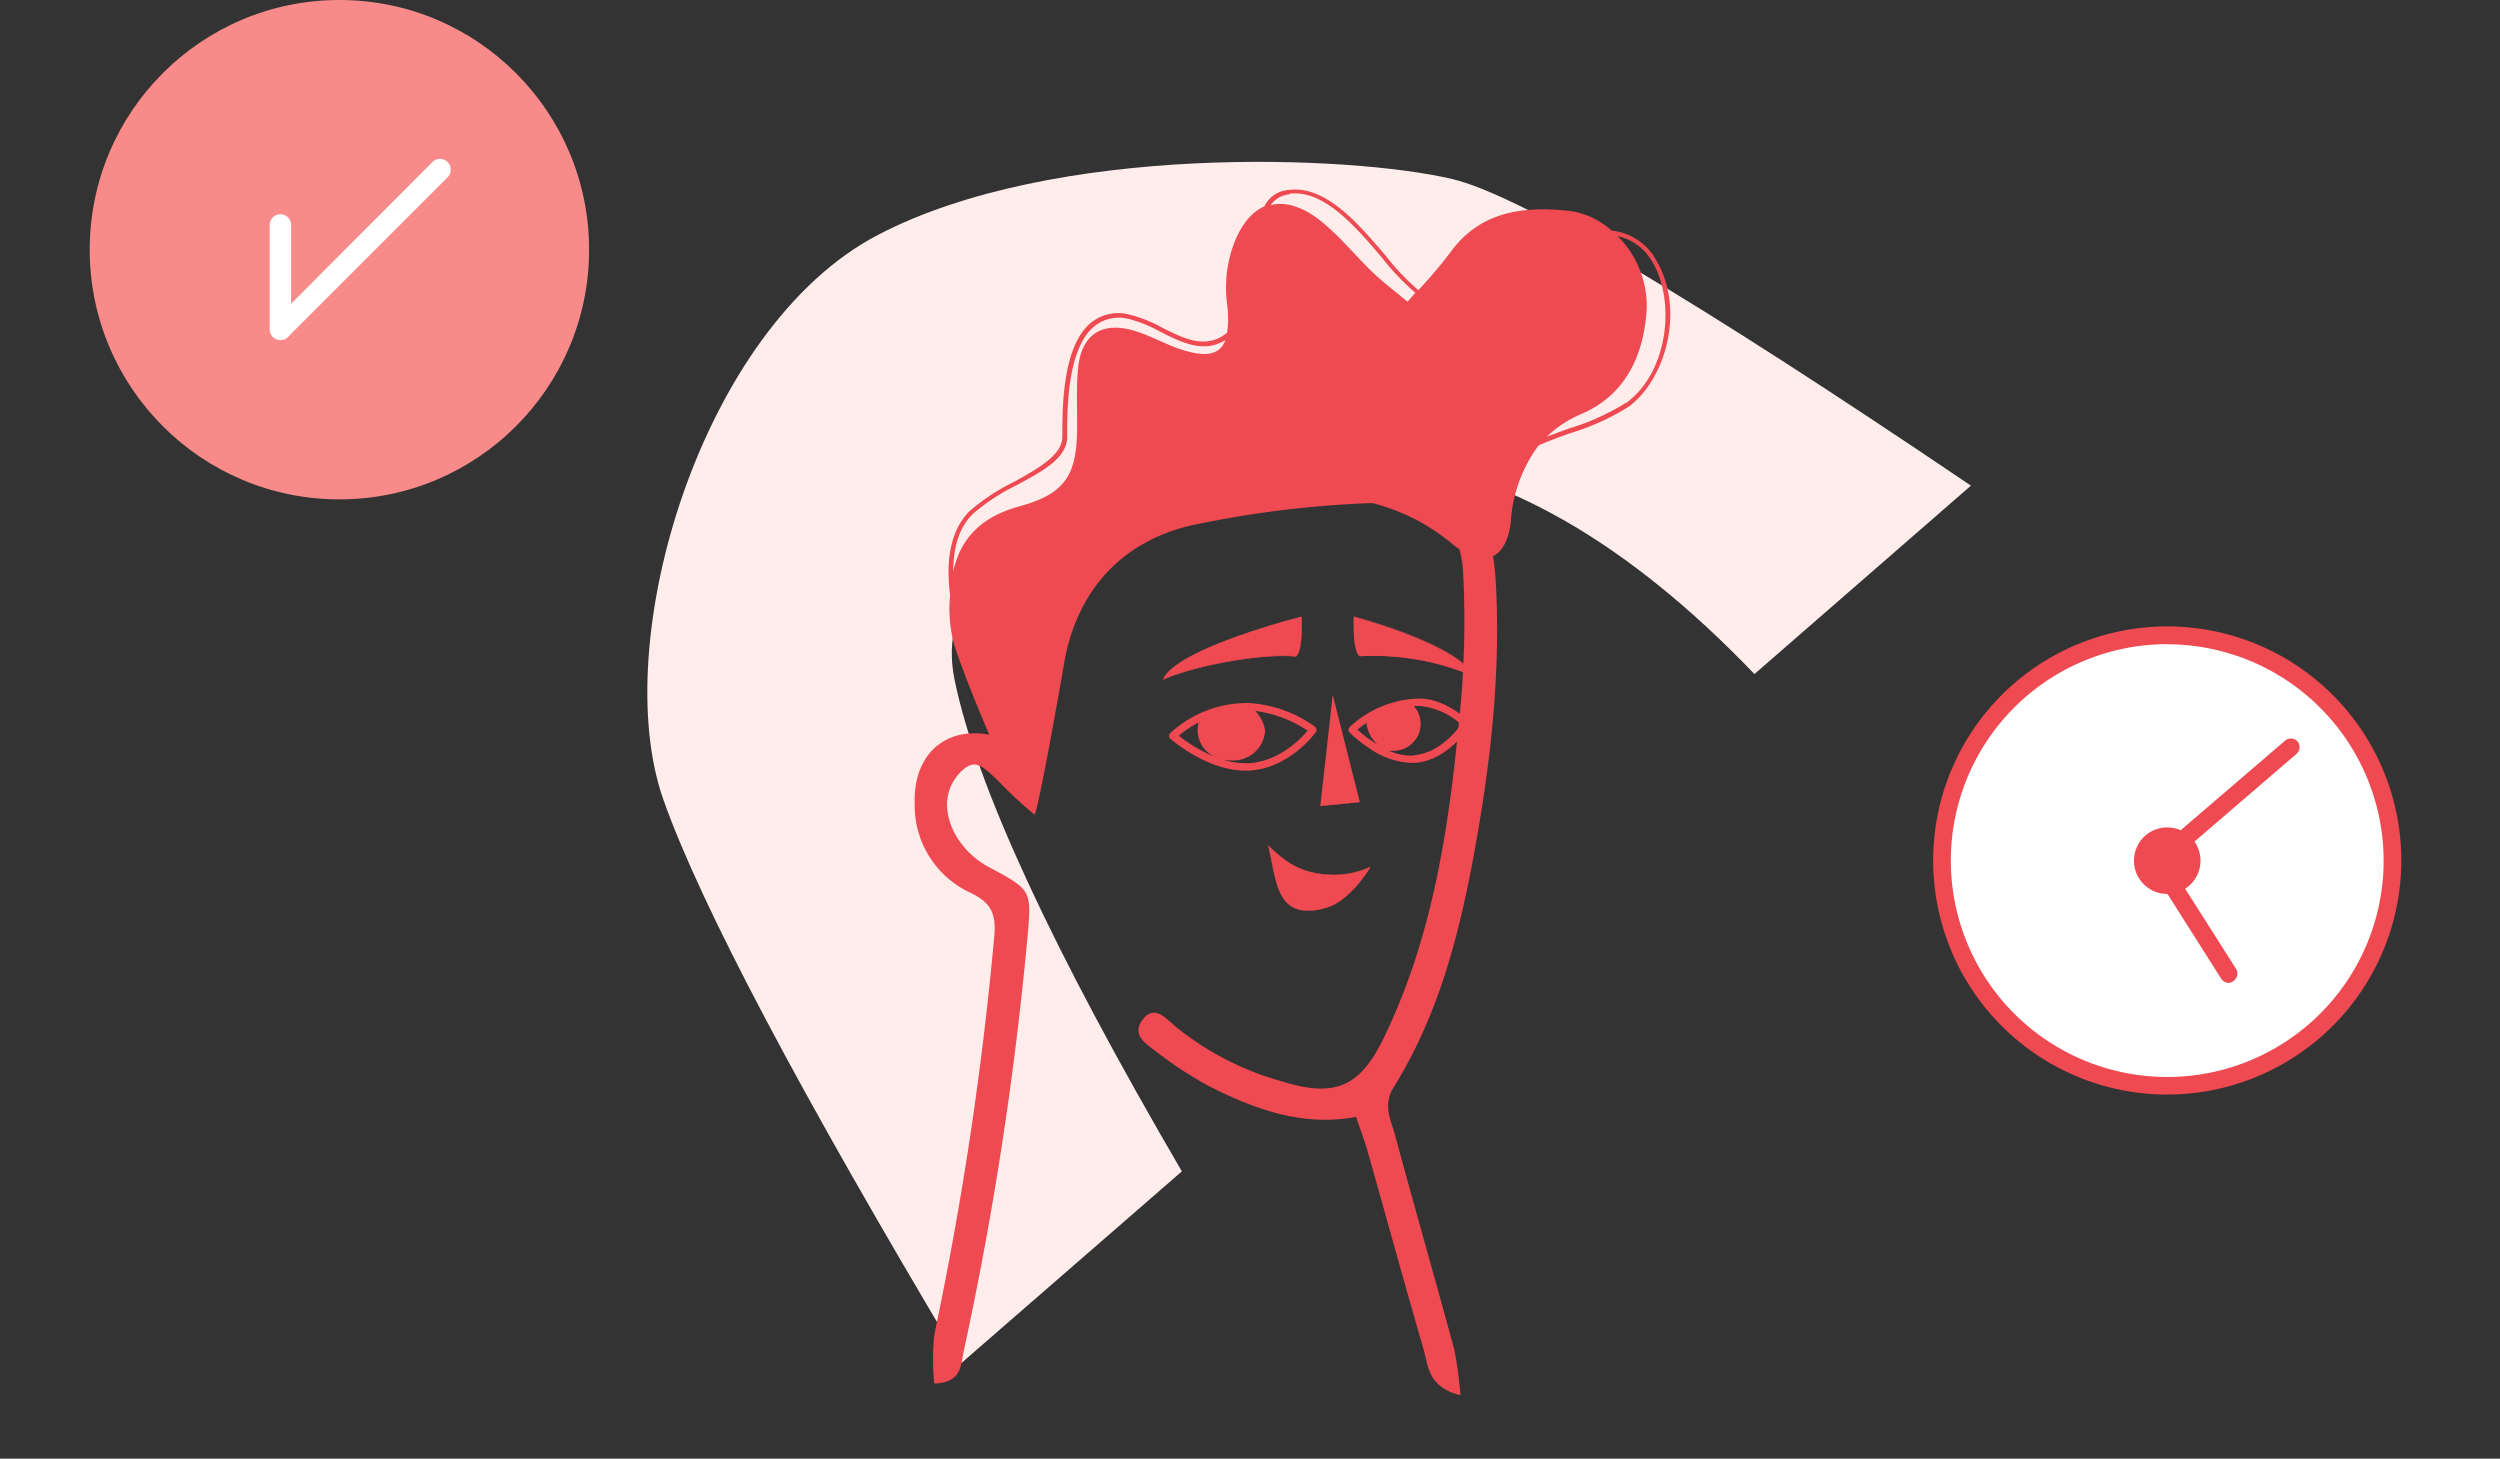
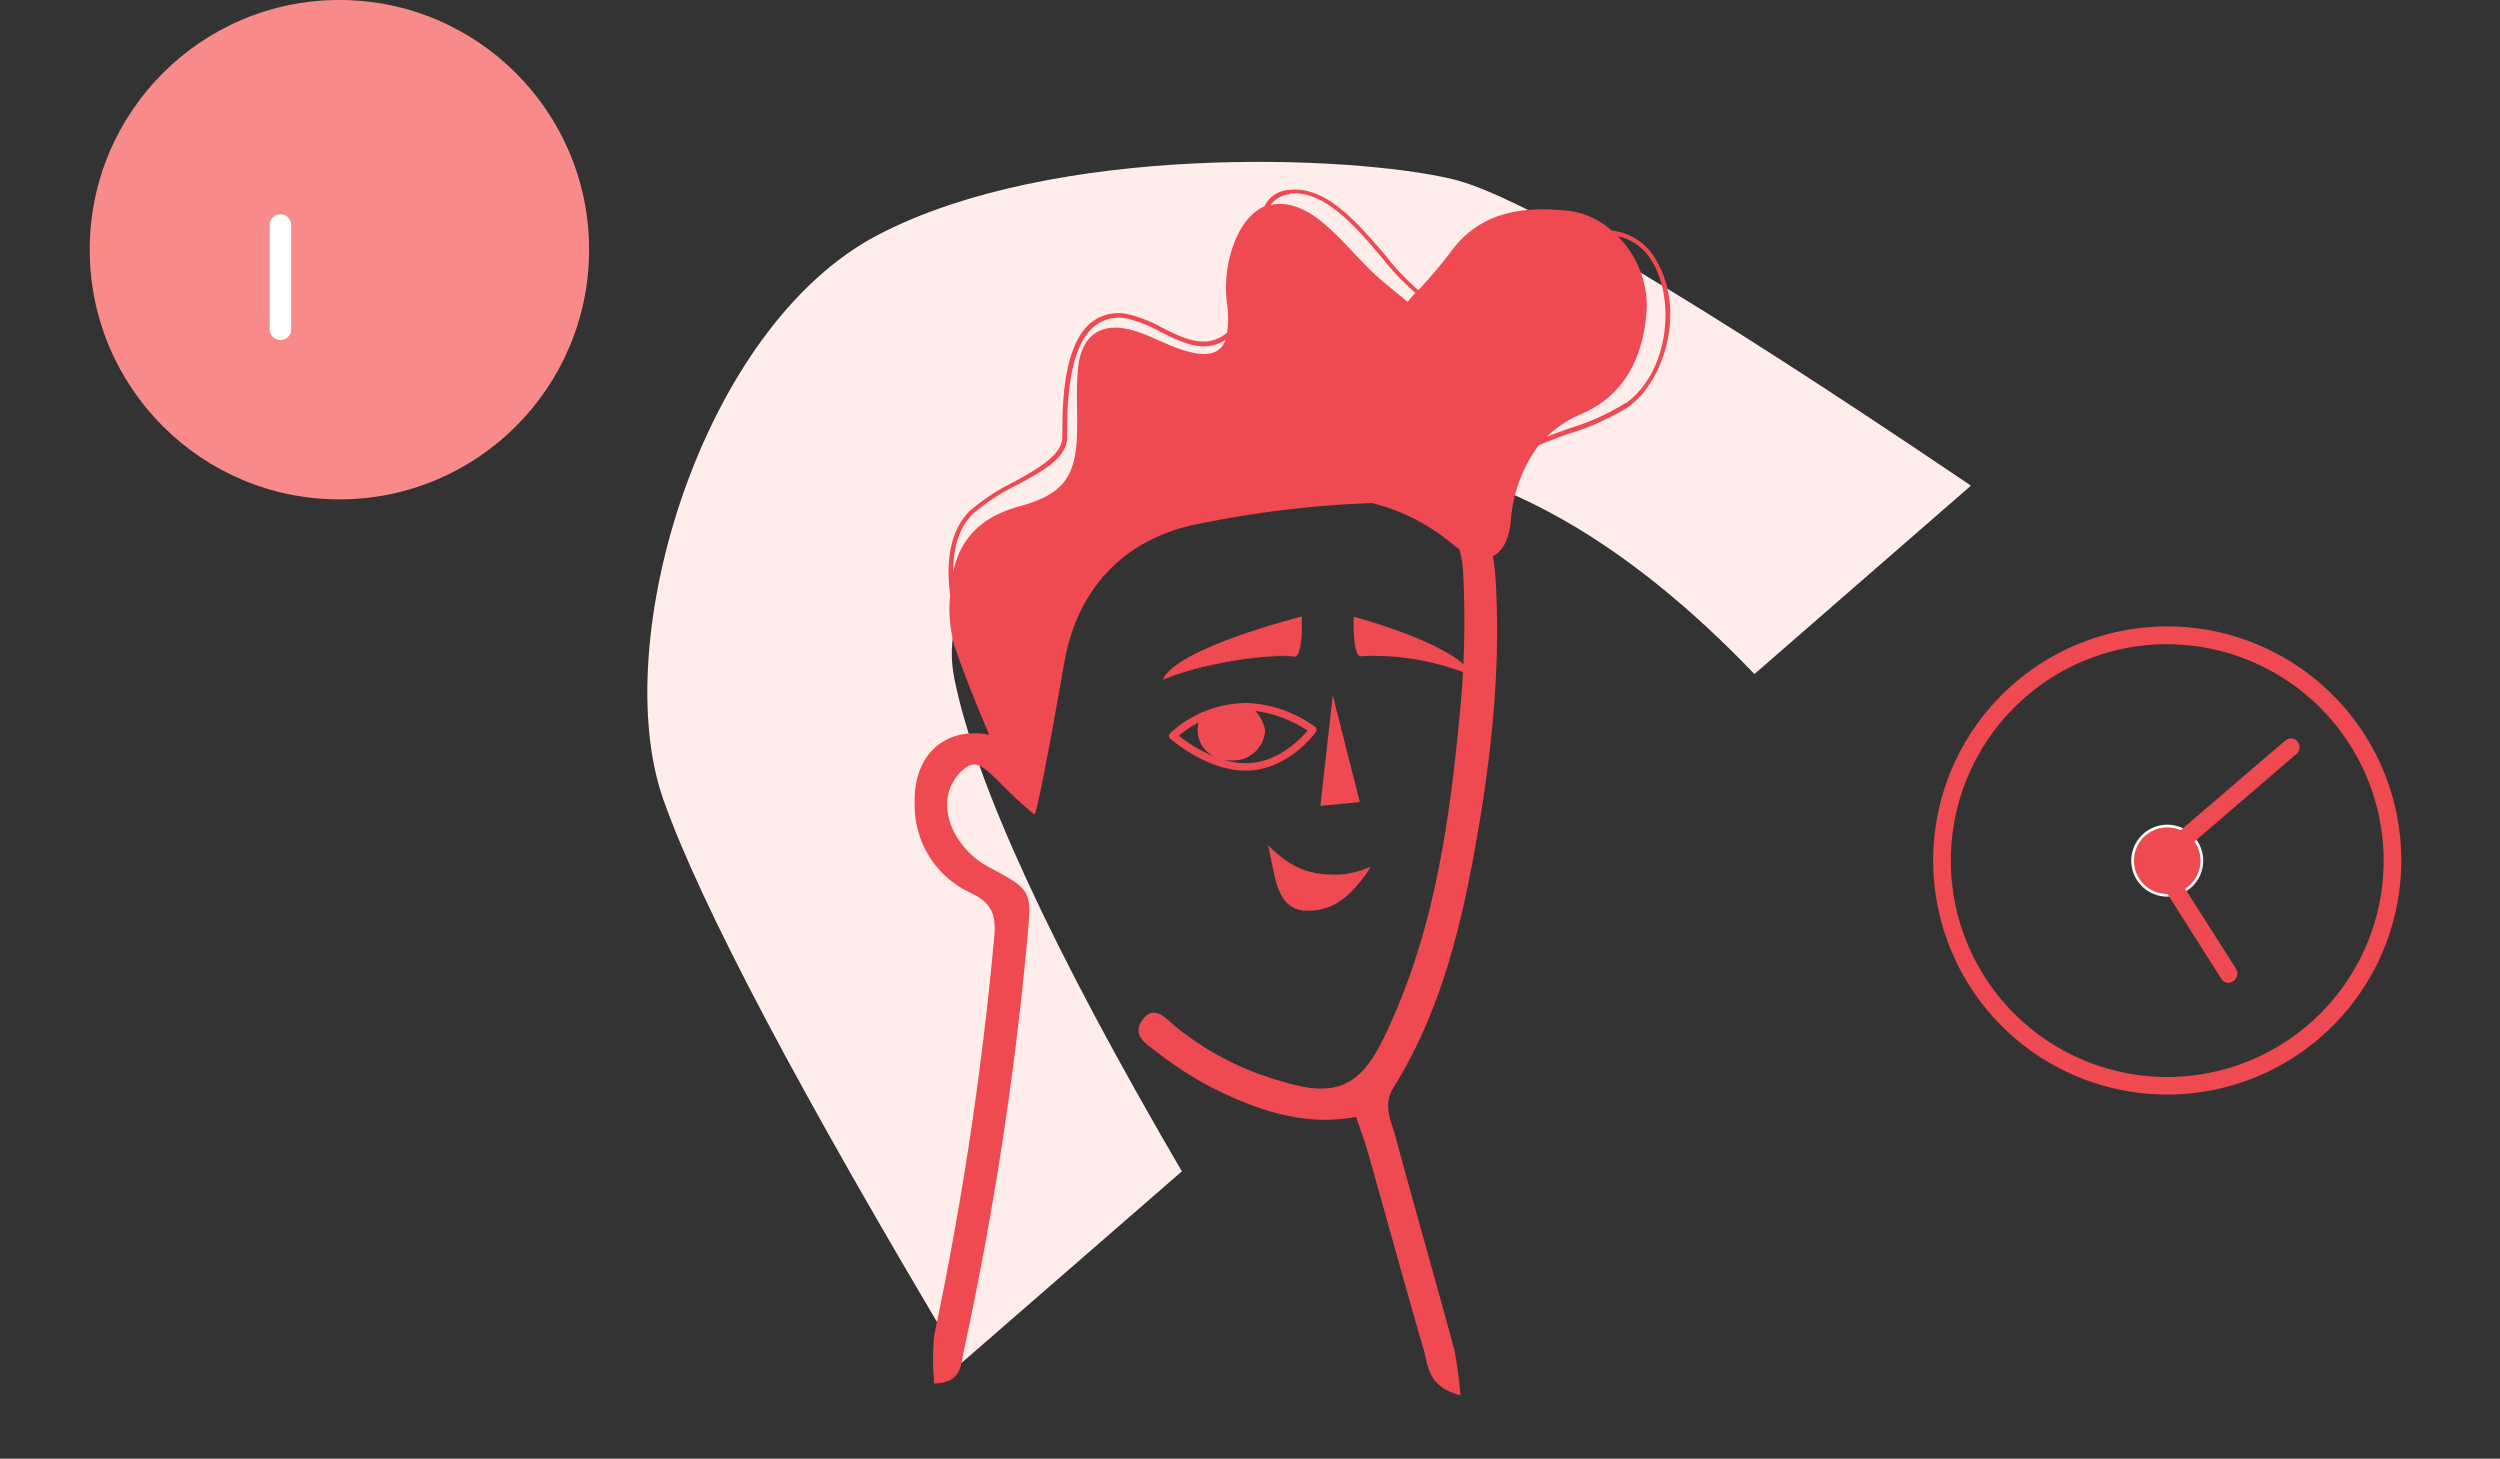
<svg xmlns="http://www.w3.org/2000/svg" id="Layer_1" data-name="Layer 1" viewBox="0 0 278.65 162.58">
  <rect x="0" y="0" width="278.65" height="162.58" fill="#333333" stroke="none" />
  <defs>
    <style>.cls-1{fill:#fff;}.cls-2,.cls-4,.cls-5{fill:#ef4951;}.cls-3{fill:#ffedec;}.cls-3,.cls-4{fill-rule:evenodd;}.cls-5{stroke:#fff;stroke-miterlimit:10;stroke-width:0.3px;}.cls-6{fill:#f88b8a;}</style>
  </defs>
-   <circle class="cls-1" cx="241.56" cy="95.93" r="25.1" />
  <path class="cls-2" d="M241.56,122a26.09,26.09,0,1,1,26.09-26.08A26.11,26.11,0,0,1,241.56,122Zm0-50.2a24.12,24.12,0,1,0,24.12,24.12A24.15,24.15,0,0,0,241.56,71.81Z" />
  <g id="Background">
    <g id="Background_Backdrop_4" data-name="Background/Backdrop 4">
      <path id="Path-12" class="cls-3" d="M131.73,130.56l-24.57,21.36q-27-45.19-33.22-62.79c-6.21-17.6,4.23-52.66,23.9-62.94s52.78-8.89,64-6.24q11.2,2.64,57.84,34.18l-24.13,21q-21.08-22-42.07-24.17c-21-2.16-50.66,7.15-47.1,24.72Q109.93,93.24,131.73,130.56Z" />
    </g>
  </g>
  <g id="Head">
    <g id="Head_Short_Courly" data-name="Head/Short Courly">
      <path id="Fill-20" class="cls-4" d="M181.23,44.89a25.89,25.89,0,0,1-6.3,2.85c-.87.32-1.72.62-2.53.94a12.63,12.63,0,0,1,3.86-2.54c4.94-2.11,7-6.58,7.29-11.82a11.06,11.06,0,0,0-3.24-8,5.84,5.84,0,0,1,3.62,2.49c2.88,4.28,2.19,12.57-2.7,16.12M108.45,57.27a22.58,22.58,0,0,1,4.9-3.21c2.88-1.56,5.6-3,5.6-5.38v-.2c0-2.87,0-9.58,3-12.09a4.34,4.34,0,0,1,3.78-.86A14.68,14.68,0,0,1,129.37,37c2.38,1.19,4.83,2.41,7.22.89-.64,1.77-2.36,2-5.44.89-1.61-.6-3.14-1.45-4.78-1.93-3.58-1.05-5.85.46-6.21,4.22-.23,2.36-.06,4.75-.11,7.12-.1,5-1.58,6.93-6.47,8.26-4.06,1.12-6.51,3.44-7.33,7.26,0-2.79.7-5,2.2-6.43m35.28-35.69c3.86-.48,7.46,3.77,10.35,7.19a27.43,27.43,0,0,0,3.68,3.86c-.29.32-.57.63-.87,1-1.43-1.2-2.79-2.22-4-3.39-1.69-1.63-3.2-3.48-4.95-5-2.29-2.08-4.47-2.85-6.31-2.39a2.85,2.85,0,0,1,2.11-1.2m40.61,6.91a6.47,6.47,0,0,0-4.72-2.87,8.74,8.74,0,0,0-4.68-2.19c-5.13-.56-10,0-13.36,4.71a52.27,52.27,0,0,1-3.5,4.12,26.73,26.73,0,0,1-3.62-3.81c-3-3.51-6.66-7.88-10.79-7.36A3.22,3.22,0,0,0,140.93,23c-1.64.73-3,2.53-3.79,5.38a14.14,14.14,0,0,0-.37,5.5,11.27,11.27,0,0,1,0,3.21c-2.33,1.88-4.73.69-7.24-.57a15.08,15.08,0,0,0-3.82-1.5,4.84,4.84,0,0,0-4.17,1c-3.14,2.66-3.13,9.53-3.13,12.47v.2c0,2-2.59,3.46-5.34,5a22.61,22.61,0,0,0-5,3.28c-2,2-2.71,5.18-2.17,9.36a15.32,15.32,0,0,0,.52,5.76c1.13,3.32,2.47,6.57,3.84,9.8-4.93-.92-8.51,2.25-8.31,7.77a10.72,10.72,0,0,0,6.24,9.86c2.31,1.1,2.83,2.38,2.64,4.75a381.58,381.58,0,0,1-6.7,44.52,27.89,27.89,0,0,0,0,5.42c3.07-.1,2.95-2,3.3-3.67a383.89,383.89,0,0,0,7.12-46.38c.43-4.89.38-5-4.25-7.47-3.57-1.87-5.63-5.88-4.36-8.95.43-1.05,1.49-2.34,2.44-2.51s2,1,2.86,1.78a44.12,44.12,0,0,0,4.08,3.8c.45-.91,2.48-12.16,3.28-16.83,1.4-8.2,6.47-13.61,14.14-15.41a116.69,116.69,0,0,1,20.2-2.5,22.38,22.38,0,0,1,9.1,4.7c.22.17.42.29.62.44a11.78,11.78,0,0,1,.42,2.59A105.42,105.42,0,0,1,162.85,78c-1.18,13-2.85,25.81-8.62,37.69-2.65,5.47-5.43,6.68-11.34,4.84a32.6,32.6,0,0,1-12-6.22c-1-.88-2.26-2.35-3.53-.66s.33,2.67,1.42,3.49a42.93,42.93,0,0,0,5.86,3.86c5.19,2.66,10.59,4.6,16.51,3.49.54,1.6,1,2.78,1.33,4,2.07,7.3,4.07,14.62,6.19,21.9.53,1.8.41,4.18,4.11,5.13a44.18,44.18,0,0,0-.69-5.12c-2.15-7.93-4.43-15.83-6.56-23.76-.46-1.73-1.45-3.42-.21-5.42,4.92-7.89,7.26-16.74,8.93-25.81,1.9-10.3,3.1-20.68,2.43-31.16a21.6,21.6,0,0,0-.28-2.25c1.06-.52,1.8-1.86,2-3.92a15.9,15.9,0,0,1,3.1-8.44c1.07-.48,2.31-.92,3.56-1.37a26.94,26.94,0,0,0,6.43-2.91c4.29-3.12,6.5-11.32,2.82-16.81" />
    </g>
  </g>
  <g id="Face">
    <g id="Face_Happy" data-name="Face/Happy">
      <g id="Happy">
        <polygon id="Fill-1" class="cls-4" points="148.55 77.48 151.56 89.39 147.17 89.83 148.55 77.48" />
        <g id="Group-22">
-           <path id="Fill-2" class="cls-4" d="M148.56,77.6,147.2,89.8l4.33-.43Zm-1.39,12.25h0s0,0,0,0l1.38-12.34a0,0,0,0,1,0,0,0,0,0,0,1,0,0l3,11.9v0h0l-4.38.44Z" />
          <path id="Fill-4" class="cls-4" d="M145.08,68.74s.18,3.65-.62,4.41c-3.39-.38-11,.88-14.84,2.57,1.5-3.49,15.46-7,15.46-7" />
          <g id="Group-8">
            <path id="Fill-6" class="cls-4" d="M145.06,68.76c-.32.09-3.66.94-7.14,2.18-4.75,1.69-7.6,3.33-8.26,4.74,3.73-1.63,11.3-2.94,14.79-2.55.75-.73.63-4,.61-4.37m-15.44,7h0s0,0,0,0c.63-1.45,3.42-3.07,8.31-4.81,3.64-1.29,7.13-2.17,7.17-2.18h0v0c0,.15.18,3.66-.63,4.42,0,0,0,0,0,0-3.49-.39-11.11.93-14.82,2.57h0" />
          </g>
          <path id="Fill-9" class="cls-4" d="M139.25,85.06a8.59,8.59,0,0,1-3.19-.48,3.85,3.85,0,0,0,1.19.18,3.56,3.56,0,0,0,3.76-3.3,3.92,3.92,0,0,0-1.11-2.22,13.65,13.65,0,0,1,5.85,2.2c-.77.91-3.17,3.41-6.5,3.62m-5.67-4.51a5.18,5.18,0,0,0-.09.91,3.28,3.28,0,0,0,2.16,3A16.67,16.67,0,0,1,131.39,82a11.87,11.87,0,0,1,2.19-1.46m13,.47a14,14,0,0,0-7.39-2.65,12.62,12.62,0,0,0-8.77,3.37.42.42,0,0,0-.12.3.49.49,0,0,0,.14.3c.17.15,4.09,3.56,8.35,3.56h.48c4.47-.28,7.28-4.13,7.4-4.3a.41.41,0,0,0-.09-.57" />
-           <path id="Fill-11" class="cls-4" d="M157.6,84.22a6.26,6.26,0,0,1-2.79-.54,2.31,2.31,0,0,0,.46,0,3,3,0,0,0,2.31-5h.57a8,8,0,0,1,4.71,2.07c-.6.83-2.55,3.22-5.26,3.42m-6.3-2.84a9,9,0,0,1,1-.74,3.79,3.79,0,0,0,.86,2,3.26,3.26,0,0,0,.41.42,14,14,0,0,1-2.24-1.66m12.4-.94c-.1-.11-2.6-2.55-5.55-2.55h0a11.71,11.71,0,0,0-7.76,3.19.41.41,0,0,0,0,.58,14.94,14.94,0,0,0,2.23,1.79,8.66,8.66,0,0,0,4.65,1.61h.4c3.7-.27,6-3.94,6.1-4.1a.4.4,0,0,0-.06-.51" />
          <path id="Fill-13" class="cls-4" d="M150.89,68.74s-.18,3.65.62,4.41a28.39,28.39,0,0,1,12.67,2.21c-1.51-3.49-13.29-6.62-13.29-6.62" />
          <g id="Group-17">
-             <path id="Fill-15" class="cls-4" d="M153.2,73a30,30,0,0,1,10.94,2.28c-.65-1.41-3.13-3-7.18-4.56-2.94-1.14-5.76-1.91-6.05-2,0,.32-.14,3.63.61,4.36A14.82,14.82,0,0,1,153.2,73m11,2.34h0a28.43,28.43,0,0,0-12.65-2.21h0a4.21,4.21,0,0,1-.62-2.51,19.07,19.07,0,0,1,0-1.92v0h0s3,.8,6.09,2c2.86,1.11,6.44,2.82,7.22,4.63a0,0,0,0,1,0,0h0" />
-           </g>
+             </g>
          <path id="Fill-18" class="cls-4" d="M141.36,94.25c2.08,2,3.78,3.06,6.6,3.25a9.78,9.78,0,0,0,4.79-.84s-2.26,3.83-5,4.54c-5.64,1.47-5.38-3-6.41-7" />
          <path id="Fill-20-2" data-name="Fill-20" class="cls-4" d="M141.4,94.32c.16.63.29,1.27.41,1.89.41,2,.8,4,2.15,4.79a4.76,4.76,0,0,0,3.8.18c2.5-.65,4.63-4,4.94-4.47a10.13,10.13,0,0,1-4.75.81c-2.83-.19-4.5-1.27-6.55-3.2m4.39,7.19a3.46,3.46,0,0,1-1.85-.47c-1.37-.85-1.76-2.78-2.17-4.82-.13-.65-.26-1.31-.43-2,0,0,0,0,0,0h0c2.07,2,3.73,3.05,6.58,3.24a9.81,9.81,0,0,0,4.78-.84s0,0,0,0v0s-2.29,3.84-5,4.55a8,8,0,0,1-2,.29" />
        </g>
      </g>
    </g>
  </g>
  <circle class="cls-5" cx="241.56" cy="95.93" r="3.86" />
  <line class="cls-1" x1="241.48" y1="95.19" x2="255.34" y2="83.29" />
  <path class="cls-2" d="M241.48,96.17a1,1,0,0,1-.75-.34,1,1,0,0,1,.11-1.39L254.7,82.55a1,1,0,0,1,1.39.1A1,1,0,0,1,256,84L242.12,95.93A1,1,0,0,1,241.48,96.17Z" />
  <line class="cls-1" x1="248.41" y1="108.56" x2="241.48" y2="97.63" />
  <path class="cls-2" d="M248.41,109.55a1,1,0,0,1-.83-.46l-6.93-10.93a1,1,0,1,1,1.66-1.06L249.24,108a1,1,0,0,1-.31,1.35A.91.91,0,0,1,248.41,109.55Z" />
  <circle class="cls-6" cx="37.83" cy="27.83" r="27.83" />
-   <path class="cls-1" d="M31.26,37.9a1.2,1.2,0,0,1-.85-2L48.15,18.11a1.2,1.2,0,1,1,1.7,1.69L32.1,37.55A1.2,1.2,0,0,1,31.26,37.9Z" />
  <path class="cls-1" d="M31.26,37.9a1.2,1.2,0,0,1-1.2-1.2V25.19a1.2,1.2,0,1,1,2.39,0V36.7A1.19,1.19,0,0,1,31.26,37.9Z" />
</svg>